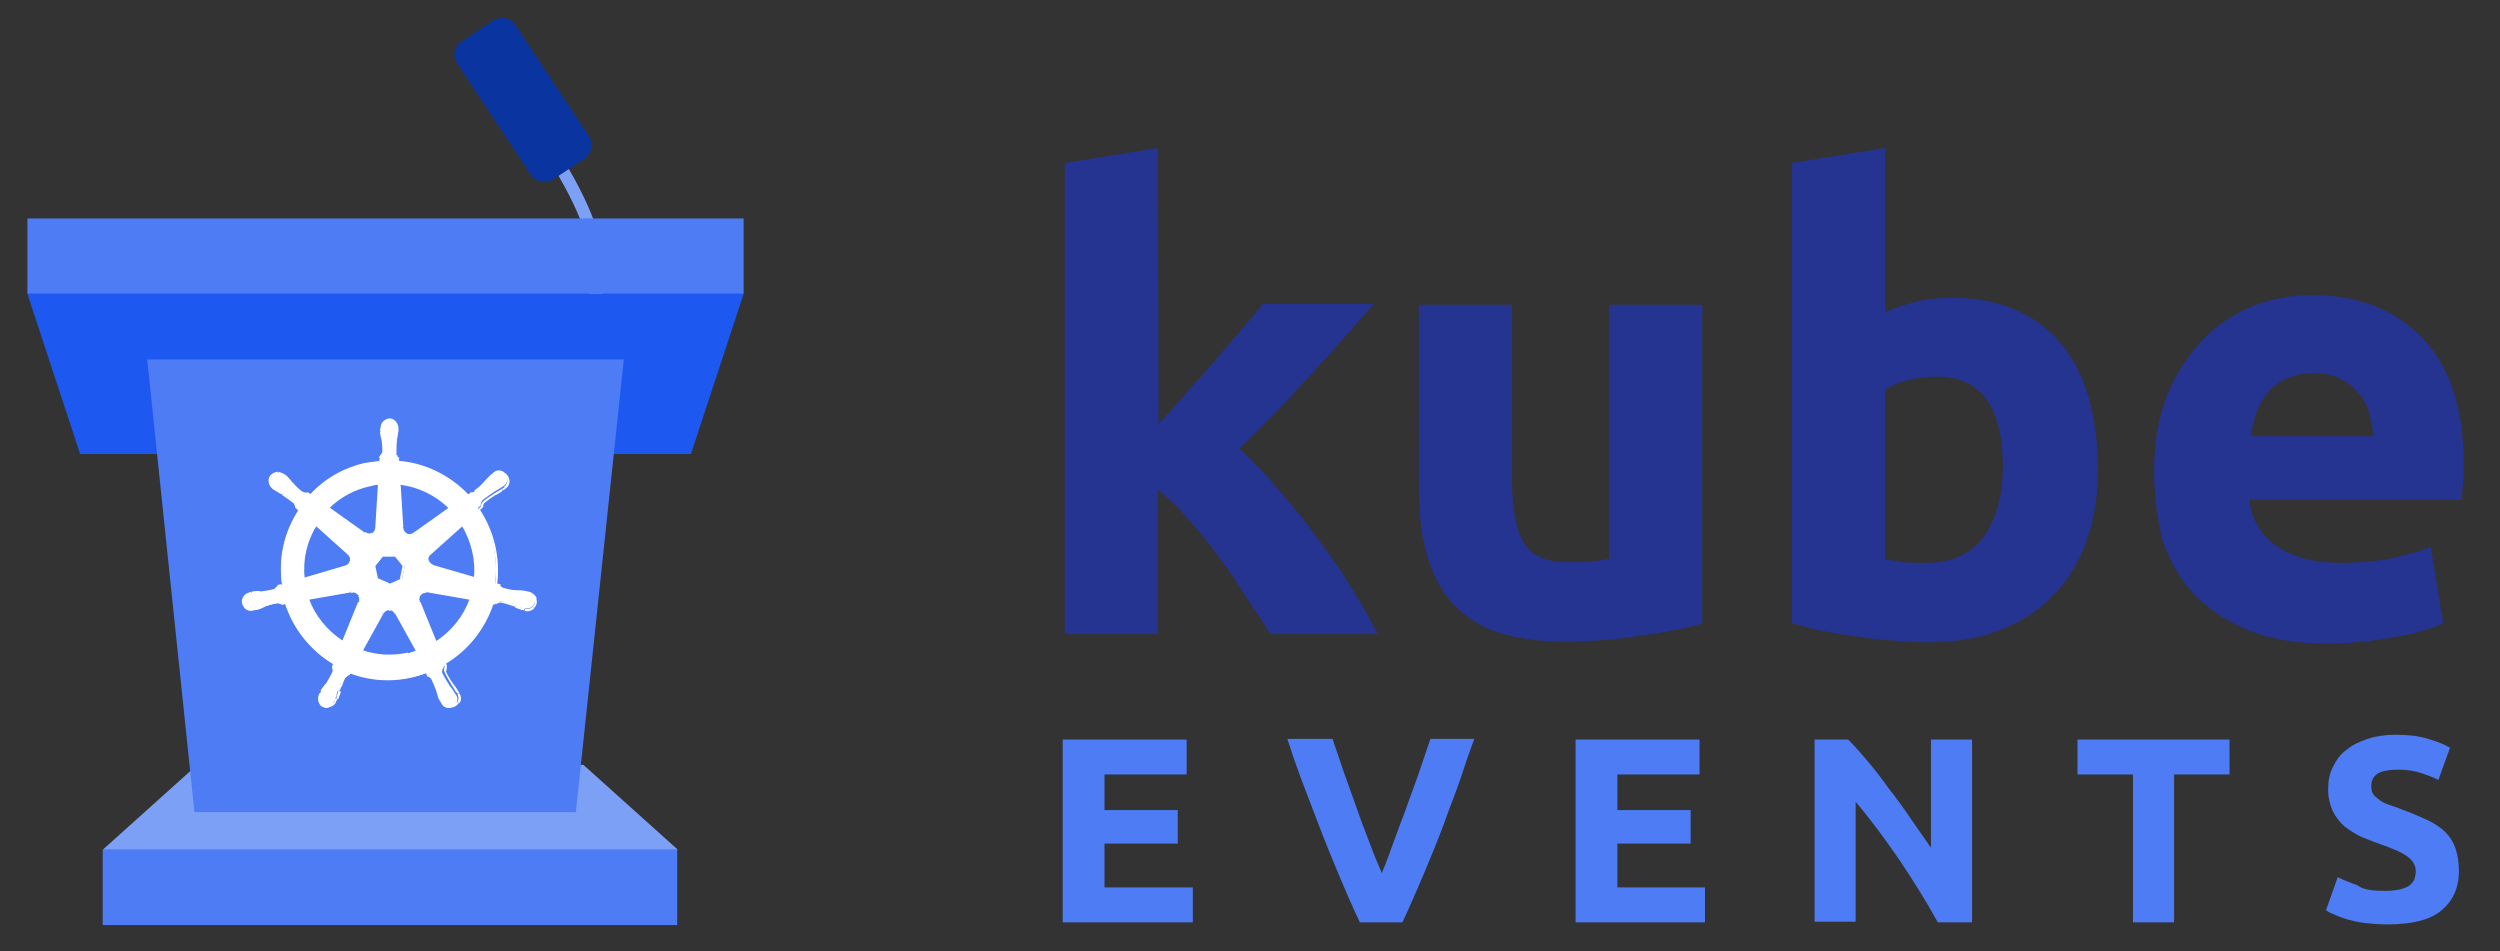
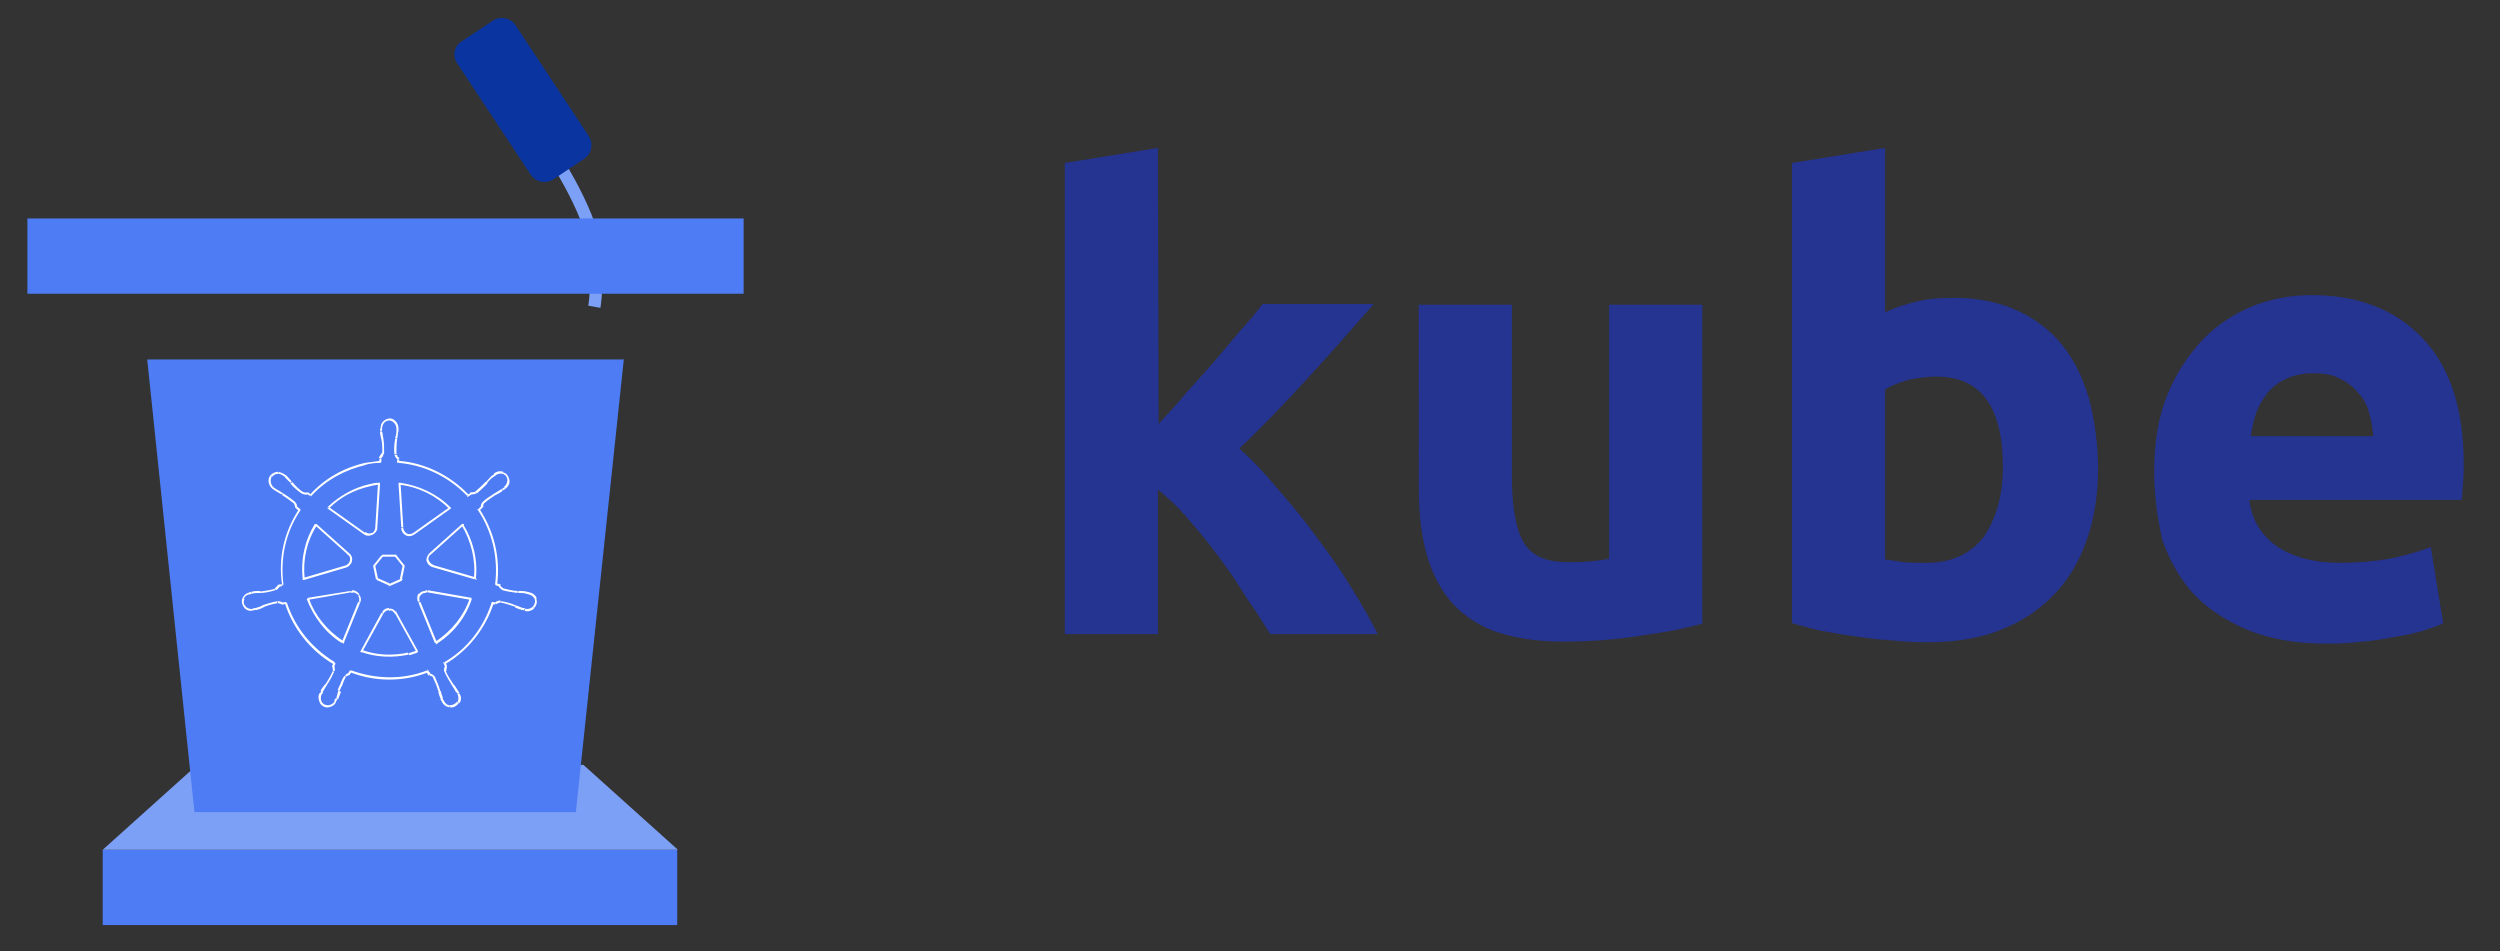
<svg xmlns="http://www.w3.org/2000/svg" xml:space="preserve" id="Layer_1" x="0" y="0" version="1.1" viewBox="0 0 365.1 138.9">
  <rect x="0" y="0" width="365.1" height="138.9" fill="#333333" stroke="none" />
  <style>.st1{fill:#4d7cf4}</style>
  <path d="M169.2 61.9c1.4-1.5 2.8-3 4.1-4.6 1.4-1.5 2.8-3.1 4.2-4.7 1.3-1.5 2.5-3 3.8-4.5 1.1-1.2 2.1-2.4 3.1-3.7h16.2c-3.1 3.6-6.3 7.2-9.5 10.7-3.3 3.6-6.6 7.1-10.1 10.4q2.7 2.4 5.7 6c2 2.3 3.9 4.6 5.7 7.1 1.8 2.4 3.5 4.8 5 7.3 1.5 2.4 2.8 4.7 3.8 6.7h-15.7c-1.1-1.8-2.2-3.5-3.4-5.2-1.2-2-2.5-3.9-3.9-5.8s-2.9-3.8-4.5-5.6c-1.5-1.8-3.1-3.3-4.6-4.5v21.1h-13.6V23.8l13.6-2.2zM248.8 91q-3.45 1.05-9 1.8c-3.7.6-7.5.9-11.5.9-4.1 0-7.5-.6-10.3-1.6-2.7-1.1-4.8-2.6-6.4-4.6s-2.7-4.4-3.4-7.1-1-5.8-1-9.1V44.5h13.6v25.2c0 4.4.6 7.6 1.7 9.5 1.2 2 3.3 2.9 6.5 2.9 1 0 2 0 3.1-.1 1-.1 2-.2 2.9-.4V44.5h13.6V91zm43.7-22.8c0-8.8-3.2-13.2-9.7-13.2-1.4 0-2.8.2-4.2.5-1.3.4-2.4.8-3.3 1.4v24.8c.7.1 1.5.2 2.6.4 1 .1 2.2.1 3.4.1 3.7 0 6.5-1.3 8.4-3.8 1.8-2.6 2.8-6 2.8-10.2m13.9.4c0 3.8-.6 7.3-1.7 10.4s-2.7 5.8-4.9 8c-2.1 2.2-4.8 3.9-7.9 5.1s-6.7 1.7-10.6 1.7c-1.6 0-3.4-.1-5.2-.3-1.8-.1-3.5-.3-5.3-.6-1.7-.2-3.3-.5-4.9-.8-1.4-.3-2.8-.7-4.2-1.1V23.8l13.6-2.2v24c1.5-.7 3.1-1.2 4.8-1.6 1.6-.4 3.4-.5 5.3-.5 3.4 0 6.4.6 9.1 1.8 2.6 1.2 4.8 2.8 6.6 5s3.1 4.9 4 8c.8 3.1 1.3 6.5 1.3 10.3m8.2.3c0-4.3.6-8 1.9-11.2s3.1-5.9 5.2-8.1 4.6-3.8 7.3-4.9c2.8-1.1 5.7-1.6 8.6-1.6q10.2 0 16.2 6.3c4 4.2 6 10.3 6 18.4 0 .8 0 1.7-.1 2.7-.1.9-.1 1.7-.2 2.5h-31c.3 2.8 1.6 5 3.9 6.7 2.3 1.6 5.4 2.5 9.3 2.5 2.5 0 4.9-.2 7.3-.6 2.4-.5 4.4-1.1 6-1.7l1.8 11.1c-.7.4-1.7.7-2.9 1.1-1.4.4-2.7.7-4.1.9-1.6.3-3.2.6-4.8.7q-2.55.3-5.1.3c-4.3 0-8.1-.6-11.4-1.9-3.2-1.3-5.8-3-8-5.2-2.1-2.3-3.6-4.9-4.7-8-.7-3.1-1.2-6.4-1.2-10m32-5.2c-.1-1.2-.3-2.3-.6-3.4s-.8-2.1-1.6-2.9q-1.05-1.35-2.7-2.1c-1-.6-2.4-.8-3.9-.8s-2.8.3-3.9.8-2 1.2-2.7 2c-.7.9-1.3 1.9-1.7 3s-.6 2.2-.8 3.4z" style="fill:#253391" />
-   <path d="M155.2 134.7V108h18.1v5.1h-12v5.2H172v4.9h-10.7v6.4h12.9v5.1zm43.4 0c-1.1-2.3-2.1-4.6-3.1-7s-2-4.8-2.9-7.2c-.9-2.3-1.7-4.5-2.6-6.8-.7-1.9-1.4-3.9-2-5.8h6.6c.5 1.5 1.1 3.2 1.7 5l1.9 5.3c.6 1.8 1.3 3.5 1.9 5.1.5 1.4 1.1 2.8 1.7 4.2.6-1.4 1.1-2.8 1.6-4.2.6-1.6 1.2-3.3 1.9-5.1.6-1.8 1.3-3.5 1.9-5.3.6-1.7 1.1-3.3 1.7-5h6.4c-.7 1.9-1.4 3.9-2 5.8-.8 2.3-1.7 4.5-2.5 6.8-.9 2.4-1.9 4.8-2.9 7.2-1 2.3-2 4.7-3.1 7zm31.5 0V108h18.1v5.1h-12v5.2h10.7v4.9h-10.7v6.4H249v5.1zm52.9 0c-1.7-3.1-3.6-6.1-5.6-9.1-2-2.9-4.1-5.8-6.4-8.5v17.5h-6V108h4.9c.8.8 1.8 1.9 2.8 3.1 1.1 1.3 2.1 2.6 3.1 4 1.1 1.4 2.2 2.9 3.2 4.4 1 1.4 2 2.9 3 4.3V108h6v26.7zm42.6-26.7v5.1h-8.1v21.6h-6v-21.6h-8.1V108zm22.8 22.1c.9 0 1.5-.1 2.1-.2.6-.2 1-.3 1.4-.6.3-.3.6-.6.7-.9.1-.4.2-.7.2-1.1 0-.9-.4-1.6-1.2-2.2s-2.2-1.2-4.2-1.9c-.9-.3-1.8-.7-2.6-1q-1.2-.6-2.4-1.5c-.7-.6-1.3-1.4-1.7-2.2-.4-.9-.7-1.9-.7-3.2s.2-2.3.7-3.3 1.1-1.9 2-2.5c.8-.7 1.9-1.2 3.1-1.6s2.6-.6 4.1-.6c1.8 0 3.4.2 4.7.6s2.4.8 3.2 1.3l-1.7 4.7c-.8-.4-1.6-.7-2.5-1s-2-.5-3.3-.5c-1.4 0-2.5.2-3.1.6q-.9.6-.9 1.8 0 .75.3 1.2c.2.3.6.6 1 .9s.9.5 1.5.7 1.2.4 1.9.7c1.2.4 2.4 1 3.6 1.5 1 .5 1.9 1.1 2.5 1.7q1.05 1.05 1.5 2.4c.3.9.5 2 .5 3.3 0 2.5-.9 4.4-2.6 5.8s-4.4 2-7.9 2c-1.2 0-2.3-.1-3.2-.2s-1.7-.3-2.5-.5c-.6-.2-1.3-.4-1.9-.7-.5-.2-1-.4-1.3-.7l1.7-4.8c.8.4 1.8.8 2.9 1.2.9.7 2.4.8 4.1.8" class="st1" />
  <path d="M80.2 21.7s6 9 6.6 14.4 0 8.7 0 8.7" style="fill:none;stroke:#7da0f7;stroke-width:1.799" />
  <path d="M67.5 6 72 3c1.1-.7 2.6-.4 3.3.7L86 19.9c.7 1.1.4 2.6-.7 3.3l-4.5 3c-1.1.7-2.6.4-3.3-.7L66.8 9.3c-.8-1.1-.5-2.6.7-3.3" style="fill:#0a349f" />
-   <path d="M4 42.9h104.6l-7.7 23.4H11.7z" style="fill:#1d59f1" />
  <path d="M4 31.9h104.6v11H4zm11 92.2h83.9v11H15z" class="st1" />
  <path d="M28.8 111.7h56.4L99 124.1H15z" style="fill:#7da0f7" />
  <path d="M21.5 52.5h69.6l-7 66.1H28.4c0 .1-6.9-66.1-6.9-66.1" class="st1" />
-   <path d="M56.8 61.2c-.7.1-1.2.7-1.2 1.4v.3c0 .4.1.8.2 1.2.1.7.2 1.5.1 2.2-.1.2-.2.5-.4.6v.5c-.7.1-1.5.2-2.2.3-3 .7-5.8 2.3-8 4.5l-.4-.2c-.2.1-.5 0-.7-.1-.6-.4-1.1-.9-1.6-1.5-.2-.3-.5-.6-.8-.8l-.3-.2c-.2-.2-.5-.3-.8-.3-.4 0-.7.1-1 .4-.4.6-.3 1.4.3 1.8l.3.2c.3.2.7.4 1 .6.6.4 1.3.8 1.8 1.3.1.2.2.4.2.7l.4.4c-2.2 3.2-3 7.1-2.5 11l-.5.1c-.1.2-.3.4-.5.5-.7.2-1.4.3-2.2.4-.4 0-.8 0-1.2.1l-.3.1c-.7.1-1.1.7-1 1.4 0 .3.2.5.3.7.3.3.8.4 1.2.3h.3c.4-.1.7-.2 1.1-.4q1.05-.45 2.1-.6c.3 0 .5.1.7.2l.5-.1c1.2 3.7 3.7 6.8 7 8.8l-.2.5c.1.2.1.5.1.7-.3.7-.7 1.4-1.1 2-.2.3-.5.6-.7 1l-.2.3c-.3.6-.1 1.3.4 1.7.2.1.5.2.7.2.5-.1.8-.4 1-.8l.2-.3c.1-.4.3-.7.3-1.1.1-.2.2-.5.3-.7.2-.6.4-1.1.7-1.4.1-.1.3-.2.5-.3l.3-.5c3.6 1.4 7.6 1.4 11.2 0l.2.5c.2 0 .5.2.6.4.3.7.6 1.3.8 2 .1.4.2.8.4 1.1l.2.3c.2.6.9 1 1.6.7.2-.1.5-.3.6-.5.2-.4.3-.9 0-1.3l-.2-.3c-.2-.3-.4-.7-.7-1-.4-.6-.8-1.3-1.1-1.9-.1-.3 0-.5.1-.7.3-.4.3-.6.2-.8 3.3-2 5.8-5.1 7-8.8l.5.1c.2-.2.4-.3.7-.3.7.1 1.4.4 2.1.6.4.2.7.3 1.1.4h.3c.6.2 1.3-.1 1.5-.8.1-.3.1-.5 0-.8-.2-.4-.5-.8-1-.8l-.4-.1c-.4-.1-.8-.1-1.2-.1-.7 0-1.5-.2-2.2-.4-.2-.1-.4-.3-.5-.5l-.5-.1c.5-3.8-.4-7.7-2.5-11l.4-.4c0-.3.1-.5.2-.7.6-.5 1.2-.9 1.8-1.3.3-.2.7-.4 1-.6l.3-.2c.6-.4.8-1.1.4-1.7s-1.1-.8-1.7-.4c-.1.1-.2.1-.2.2l-.3.2-.8.8c-.5.6-1 1.1-1.6 1.5 0 .4-.3.5-.5.4l-.5.3c-2.7-2.8-6.3-4.5-10.1-4.9v-.5c-.2-.1-.3-.4-.4-.6 0-.7 0-1.5.1-2.2.1-.4.1-.8.2-1.2v-.4c0-.6-.5-1.2-1.3-1.3m-1.5 9.5-.3 6.4q0 .6-.6.9c-.4.2-.8.1-1.1-.1L48 74.2c1.7-1.6 3.8-2.8 6-3.3.5-.1.9-.2 1.3-.2m10.4 3.5c-2-1.9-4.5-3.2-7.3-3.5l.4 6.4c0 .6.5 1.1 1.1 1.1.2 0 .5-.1.7-.2-.1-.1 5.1-3.8 5.1-3.8m-19.6 2.4c-1.5 2.4-2.1 5.2-1.8 7.9l6.1-1.8c.6-.2.9-.8.7-1.3-.1-.2-.2-.4-.3-.5zm23.3 7.9c.3-2.8-.4-5.5-1.8-7.9l-4.8 4.3c-.3.3-.4.7-.3 1.1s.4.7.8.8c-.1-.1 6.1 1.7 6.1 1.7m-13.5-3.3h2l1.2 1.5-.4 1.9-1.8.8-1.8-.8-.4-1.9zm6.5 5.2h-.2c-.6 0-1 .5-1 1.1 0 .1 0 .2.1.4l2.4 5.9c2.4-1.5 4.2-3.8 5.1-6.4-.1 0-6.4-1-6.4-1m-10.9 0c.4 0 .7.2.9.5s.2.7.1 1L50 93.8c-2.3-1.5-4.1-3.7-5-6.3l6.3-1.1zm6.3 3.1c-.2-.4-.6-.6-1-.6s-.7.2-.9.5L52.8 95c2.2.8 4.6.9 6.9.4l1.2-.4z" style="fill-rule:evenodd;clip-rule:evenodd;fill:#fff" />
  <path d="M55.6 62.6h.2zm1.2-1.4.1-.1zm-1.2 1.7h-.2zm.2 1.2h.1zm.1 2.2h.1zm-.4.6-.1-.1v.1zm0 .5v.2h.1v-.1zm-2.2.4v.1zm-7.9 4.5-.1.1.1.1.1-.1zm-.5-.3.1-.1h-.2zm-.7-.1-.1.1c0 .1.1-.1.1-.1m-1.7-1.4-.1.1zm-.7-.9.1-.1zm-.3-.2-.1.1zm-.9-.3v.2zm-.9.4-.1-.1zm.3 1.8.1-.1zm.2.2-.1.1zm1 .6.1-.1zm1.8 1.3.1-.1zm.3.7h-.2v.1zm.4.3.1.1.1-.1-.1-.1zm-2.5 11v.1h.1v-.1zm-.5.2v-.1h-.1zm-.5.5v.1zm-2.2.4v.2zm-1.2 0v-.1zm-.3.1v.2zm0 0v-.2c-.1.1 0 .2 0 .2m-1 .8h.1zm.3 1.3-.1.1c-.1 0 .1-.1.1-.1m1.2.3v-.2zm0 0v.2zm.4 0v.1zm1-.4-.1-.1zm2.2-.7v-.2c-.1.1 0 .2 0 .2m.7.3-.1.1h.1zm.5-.1h.1V88h-.1zm7 8.8.1.1.1-.1-.1-.1zm-.2.4-.1-.1v.2zm.1.7.1.1zm-1.1 2 .1.1zm-.6 1-.1-.1zm-.2.3.1.1c.1 0-.1-.1-.1-.1m0 1.3.1-.1zm1.2.6v.1zm1-.8-.1-.1zm.2-.3.1.1zm.3-1.2-.1-.1c0 .1.1.1.1.1m.3-.7h.1zm.7-1.4-.1-.1zm.5-.3v.1h.1v-.1zm.3-.5.1-.1h-.1l-.1.1c-.1-.1.1 0 .1 0m11.2 0 .1-.1-.1-.1h-.1zm.2.5-.1.1v.1h.1zm.7.4.1-.1zm.8 2h.1zm.3 1.1-.1.1zm.2.3.1-.1zm2.2.3.1.1zm0-1.3-.1.1zm-.2-.3.1-.1c.1 0-.1.1-.1.1m-.6-1-.1.1zM65 98.1h-.1zm.1-.8.1.1v-.2c0 .1-.1.1-.1.1m-.2-.5-.1-.1-.1.1v.1zm7-8.8v-.1h-.1v.1zm.5.1v.1h.2zm.7-.2v-.1zm2.1.6.1-.1zm1.1.4v.1zm.2.1v.1zm0 0v-.1zm.1 0v.1zm.1 0v-.1zm1.5-1.6h.1zm-1-.8v.1zm-.4-.1v-.1zm-1.1-.1v.1zm-2.2-.3-.1.1zm-.5-.6.1-.1v-.1H73zm-.5-.1h-.1v.1h.1zm-2.6-11-.1-.1-.1.1.1.1zm.5-.4.1.1.1-.1v-.1zm.2-.6-.1-.1zm1.8-1.3-.1-.1zm1-.6.1.1zm.3-.2-.1-.1zm.5-1.2h.2zm-.8-1 .1-.1zm-1.2.3.1.1zm-.3.2-.1-.1zm-.8.8.1.1zm-1.6 1.5.1.1c0 .1-.1-.1-.1-.1m-.7.1v-.1h-.2zm-.5.4-.1.1.1.1.1-.1zm-10.1-4.9H58v.1h.1zm0-.5h-.1zm0 0h.2zm0 0h.2zm0 0h-.1zm0 0h.2zm0 0h-.1zm-.1-.1h.2v-.1h-.1zm-.3-.6h-.2zm.1-2.2h-.1zm.2-1.1h.2zm0-.4h-.2zm-1.2-1.4-.1.1zM55 77.1v.2h.1v-.1zm.3-6.4h.2v-.2h-.2zm-.4 6.4v-.2h-.1v.1zm-.6.9-.1-.1zm-1.1-.1.1-.1zM48 74.2l-.1-.1-.1.1.1.1zm6-3.3v-.1zm1.3-.2v-.2zm3.1 0v-.2h-.2v.2zm7.3 3.5.1.1.1-.1-.1-.1zm-7 2.9h.2c0-.1-.2 0-.2 0m.6.9-.1.1zm1.2-.1-.1-.1zm-14.4-1.3-.1-.1-.1.1.1.1zm-1.8 7.9h-.1v.2h.2zm6.2-1.8v.1h.1v-.1zm0 0v-.1h-.1v.1zm.4-1.8h-.2v.1h.1zm0 0h.1v-.1zm-4.8-4.3.1.1-.2-.2zm21.5 0 .1-.1-.3.1zm1.8 7.9v.1l.2.1v-.2zm-1.8-7.9.1.1.1-.1-.1-.1zm-4.8 4.2.1.1zm-.3 1.1h-.1zm.7.8h.2v-.1h-.1zm0 0H63v.1h.1zm-5.4-1.5.1-.1V81h-.1zm-1.9 0V81h-.1v.1zm3.1 1.5h.1v-.2c0 .1-.1.2-.1.2m-.4 1.9.1.1h.1v-.1zm-1.8.9-.1.1h.2zm-1.7-.9H55v.1h.1c-.1 0 0-.1 0-.1m-.5-1.9-.1-.1v.2c0-.1.1-.1.1-.1m7.5 3.7v-.1H62v.1zm.3 0v-.1zm-.3 0v.2h.1v-.1c.1-.1-.1-.1-.1-.1m-.8.5.1.1zm-.1 1 .1-.1zm2.5 5.9-.1.1.1.2.2-.1zm5-6.4.1.1.1-.2h-.2c.1 0 0 .1 0 .1m-16.3-.5-.1.1zm-.9-.5v-.2h-.1v.1zm1 1.5-.1-.1h.1zm0 0 .1.1h-.1zM50 93.8v.1l.2.1.1-.2zm-5-6.3v-.1h-.2l.1.2c-.1-.1.1-.1.1-.1m6.3-1.1v-.2zm.2 0v.1h.1l.1-.1c-.1.1-.2 0-.2 0m5.3 2.6v-.2h-.2l.1.2zm1 .5-.1.1v.1h.1zm-1-.5v.2h.2v-.3zm-.9.5-.1-.1zm-3.1 5.6-.1-.1-.1.2.2.1zm6.9.4v.1zm1.2-.4v.1l.2-.1-.1-.1zm-3.1-5.6.1-.1v-.1h-.1zm-2-26.9c0-.6.4-1.2 1.1-1.2v-.3c-.8.1-1.4.7-1.3 1.5zm0 .3v-.3h-.3v.3zm.2 1.2c-.1-.4-.1-.8-.2-1.1h-.3c0 .4.1.8.2 1.2zm.1 2.2c0-.8 0-1.5-.1-2.2h-.3c.1.7.2 1.5.1 2.2zm-.5.7c.2-.2.4-.4.4-.7l-.3-.1c-.1.2-.2.4-.4.6.1 0 .3.2.3.2m.1.5V67h-.3v.5zm-2.4.4c.7-.2 1.4-.3 2.2-.3v-.3c-.7.1-1.5.2-2.2.3zm-7.8 4.5c2.1-2.3 4.9-3.8 7.9-4.5l-.1-.3c-3.1.7-5.9 2.3-8 4.6-.1 0 .2.2.2.2m-.7-.3.4.3.2-.2-.4-.3zm-.7 0c.3.1.6.2.8.1l-.1-.3c-.2.1-.4 0-.6-.1zm-1.7-1.5c.5.6 1.1 1.1 1.7 1.5l.2-.2c-.6-.4-1.1-.9-1.6-1.5zm-.8-.9.8.8.2-.2c-.3-.3-.5-.6-.8-.9.1.1-.2.3-.2.3m-.2-.2.3.2.2-.2-.3-.2zm-.8-.3c.3 0 .5.1.8.3l.2-.2c-.3-.2-.6-.3-.9-.4zm-.8.4c.2-.3.5-.4.8-.4v-.3c-.4 0-.8.2-1.1.5zm.2 1.6c-.5-.4-.6-1.1-.3-1.6l-.2-.2c-.5.6-.3 1.5.3 2zm.3.2-.3-.2-.2.2.3.2zm1 .6c-.3-.2-.7-.4-1-.6l-.2.2c.3.2.7.4 1 .6zm1.8 1.3c-.6-.5-1.2-.9-1.8-1.3l-.1.3c.6.4 1.2.8 1.8 1.3zm.3.8c0-.3-.1-.6-.3-.8l-.2.2c.1.2.2.4.2.6zm.4.2-.4-.3-.2.2.4.4zm-2.4 11.1c-.5-3.8.3-7.7 2.5-10.9l-.2-.2c-2.2 3.3-3.1 7.2-2.5 11.1zm-.7.3.5-.1-.1-.3-.5.1zm-.4.5q.3-.15.6-.6l-.3-.2c-.1.2-.3.4-.5.5zm-2.3.4c.7 0 1.5-.2 2.2-.4l-.1-.2c-.7.2-1.4.3-2.2.4zm-1.2.1c.4-.1.8-.1 1.2-.1v-.3c-.4 0-.8 0-1.2.1zm-.3.1.3-.1-.1-.3-.3.1zm0 0v-.3zm-.9.7c.1-.4.5-.7.9-.7v-.3c-.5.1-.9.4-1.1.9zm.3 1.1c-.3-.3-.4-.7-.2-1.1l-.3-.1c-.2.5 0 1 .3 1.4zm1.1.3c-.4.1-.8 0-1.1-.3l-.2.2c.4.4.9.5 1.4.3zm0-.1v.3zm.3 0H37v.3h.3c.1 0 0-.3 0-.3m1.1-.4c-.4.2-.7.3-1.1.4l.1.3c.4-.1.7-.2 1.1-.4zm2.1-.6c-.7.1-1.5.4-2.2.6l.1.3q1.05-.45 2.1-.6zm.9.3c-.2-.2-.5-.3-.8-.3v.3c.2 0 .4.1.6.2zm.4-.2-.6.1v.3l.5-.1zm7.1 8.8c-3.3-2-5.8-5-7-8.7l-.3.1c1.2 3.7 3.7 6.9 7.1 8.9.1 0 .2-.3.2-.3m-.1.7.2-.5-.3-.1-.2.5zm.1.6c0-.3 0-.5-.1-.8l-.3.1c.1.2.1.4.1.6 0 .1.3.1.3.1m-1.2 2.1c.4-.6.8-1.3 1.1-2l-.2-.1c-.3.7-.7 1.3-1.1 2 0-.1.2.1.2.1m-.6 1c.2-.3.4-.7.6-1l-.2-.2c-.2.3-.5.6-.7 1zm-.1.3.2-.3-.3-.1-.2.3zm0 1.1c-.2-.3-.2-.8 0-1.1l-.3-.2c-.3.4-.2 1 0 1.4 0 .1.3-.1.3-.1m1 .5c-.4 0-.8-.1-1-.5l-.3.2c.3.4.8.7 1.3.6zm.9-.7c-.1.4-.5.6-.9.7v.3c.5-.1 1-.4 1.1-.9zm.1-.3-.2.3.3.1.2-.3zm.4-1.1c-.1.4-.2.7-.3 1.1l.3.1c.1-.4.3-.7.4-1.1zm.2-.8c-.1.2-.2.5-.3.7l.3.1c.1-.2.2-.5.3-.8zm.7-1.4c-.3.4-.5.9-.7 1.5l.3.1c.2-.6.4-1.1.6-1.4.1-.1-.2-.2-.2-.2m.7-.4q-.3 0-.6.3l.2.2c.1-.1.3-.2.4-.2zm.1-.4-.3.5.3.1.3-.5zm11.3 0c-3.6 1.4-7.5 1.3-11.1 0l-.1.3c3.6 1.4 7.7 1.4 11.3 0zm.5.5-.3-.4-.3.1.2.5c.1 0 .4-.2.4-.2m.6.4c-.2-.2-.4-.4-.7-.4v.3c.2 0 .4.1.5.3zm.8 2.1c-.2-.7-.5-1.4-.8-2.1l-.3.1c.3.6.6 1.3.8 2 0 .1.3 0 .3 0m.4 1.1c-.1-.4-.3-.7-.3-1.1l-.4.1c.1.4.2.8.4 1.1zm.1.3-.2-.3-.3.1.2.3zm.9.7c-.4 0-.7-.3-.9-.7l-.3.1c.2.5.6.8 1.1.9zm1-.5c-.2.3-.6.5-1 .5v.3c.5.1 1-.2 1.3-.6zm.1-1.1c.2.3.2.8 0 1.1l.3.2c.3-.4.3-1 0-1.4-.1-.1-.3.1-.3.1m-.2-.4.2.3.3-.1-.2-.3zm-.6-.9c.2.3.4.6.6 1l.3-.2c-.2-.3-.4-.7-.7-1zm-1.1-2c.3.7.7 1.3 1.1 2l.2-.2c-.4-.6-.8-1.2-1.1-1.9zm.1-.8c-.2.3-.2.6-.1.8l.3-.1c0-.2 0-.4.1-.6-.1 0-.3-.1-.3-.1m-.2-.4c.1.2.1.3.2.5l.3-.1c-.1-.2-.1-.3-.2-.5-.1 0-.3.1-.3.1m7-8.9c-1.2 3.7-3.6 6.8-6.9 8.7l.1.3c3.4-2 5.9-5.2 7.1-8.9-.1 0-.3-.1-.3-.1m.6 0-.5-.1-.1.3.5.1zm.7-.3c-.3 0-.6.1-.8.3l.2.2c.2-.1.4-.2.6-.2zm2.2.7q-1.05-.45-2.1-.6l-.1.2c.7.1 1.4.4 2.1.6zm1.1.4c-.4-.1-.7-.3-1.1-.4l-.1.3c.4.2.7.3 1.1.4zm.1 0h-.2l-.1.3h.2c.1 0 .1-.3.1-.3m0 0-.1.3zm.2 0h-.2l-.1.3h.1zm0 0v.3zm1.1-.2c-.3.3-.7.4-1.1.3l-.1.3c.5.2 1 0 1.4-.3zm.3-1.1c.1.4 0 .8-.3 1.1l.2.2c.4-.4.5-.9.3-1.4zm-.9-.7c.4.1.7.3.9.7l.3-.1c-.2-.5-.6-.8-1.1-.9-.1 0-.1.3-.1.3m-.4-.1.4.1.1-.3-.4-.1zm-1.1-.1c.4 0 .8 0 1.2.1v-.3c-.4-.1-.8-.1-1.2-.1zm-2.3-.4c.7.2 1.5.3 2.2.4v-.3c-.7 0-1.4-.2-2.2-.4.1 0 0 .3 0 .3m-.6-.6q.15.3.6.6l.1-.3c-.2-.1-.4-.3-.5-.5zm-.4-.1.5.1.1-.3-.5-.1zm-2.6-11c2.1 3.2 3 7 2.5 10.9h.3c.5-3.9-.4-7.8-2.6-11.1zm.5-.6-.4.4.2.2.4-.4zm.2-.6c-.2.2-.3.5-.3.8h.3c0-.2.1-.4.2-.6zm1.8-1.3c-.6.4-1.3.8-1.8 1.3l.2.2c.6-.5 1.2-.9 1.8-1.3zm1-.6c-.3.2-.7.4-1 .6l.1.3c.4-.2.7-.4 1-.6zm.3-.2-.3.2.2.2.3-.2zm.5-1.1c0 .4-.2.8-.5 1l.2.3c.4-.3.7-.8.6-1.3zm-.7-.9c.4.1.7.5.7.9h.3c-.1-.5-.4-1-.9-1.1 0-.1-.1.2-.1.2m-1.1.3c.3-.3.7-.4 1.1-.3l.1-.3c-.5-.2-1.1 0-1.4.3 0 .1.2.3.2.3m-.3.2.3-.2-.2-.2-.3.2zm-.8.8c.2-.3.5-.6.8-.8l-.2-.2c-.3.3-.6.6-.8.9zm-1.6 1.6c.6-.5 1.1-1 1.6-1.5l-.2-.3c-.5.5-1 1-1.6 1.5zm-.9.1c.3 0 .6 0 .8-.1l-.1-.3c-.2.1-.4.1-.7.1zm-.3.3.5-.3-.2-.2-.5.3zm-10.2-4.9c3.8.3 7.4 2.1 10 4.8l.2-.2c-2.7-2.8-6.3-4.6-10.2-4.9zm-.2-.5v.4h.3v-.4zm0 0h.3zm0 0h.3zm0 0h.3zm0 0h.3zm0 0h.3zm0-.2v.1h.3v-.1zm-.4-.5c.1.3.2.5.5.7l.2-.2c-.2-.1-.3-.3-.3-.5zm.1-2.3c-.1.7-.2 1.5-.1 2.2h.3c0-.7 0-1.5.1-2.2zm.2-1.2c0 .4-.1.8-.2 1.1l.3.1c.1-.4.1-.8.2-1.2 0 .1-.3 0-.3 0m0-.3v.4h.3v-.4zm-1.1-1.2c.6 0 1.1.6 1.1 1.2h.3c0-.8-.6-1.5-1.3-1.5zm0 0 .2-.3c-.1 0-.2.3-.2.3m-1.7 15.7.4-6.4h-.3l-.4 6.4zm-.2.1v-.3zm-.5.9c.4-.2.7-.6.7-1h-.3c0 .3-.2.6-.5.8zm-1.3-.1c.4.3.8.3 1.3.1l-.1-.3c-.3.2-.7.1-.9-.1zm-5.2-3.7 5.2 3.7.2-.2-5.2-3.7zm6.1-3.6c-2.3.5-4.4 1.7-6.1 3.3l.2.2c1.6-1.6 3.7-2.7 6-3.2zm1.3-.2c-.4 0-.9.1-1.3.2l.1.3c.4-.1.8-.2 1.3-.2zm0 0v.3zm3.1.3c2.7.3 5.3 1.6 7.2 3.5l.2-.2c-2-2-4.6-3.2-7.4-3.6zm.5 6.2-.4-6.4h-.3l.4 6.4zm.5.9c-.3-.2-.5-.5-.5-.8h-.3c0 .5.3.9.7 1.1zm1-.1c-.3.2-.7.3-1 .1l-.1.3c.4.2.9.1 1.3-.2zm5.2-3.7-5.2 3.7.2.2 5.2-3.7zm-19.4 2.4-.2.2zm-1.7 8c-.3-2.7.3-5.5 1.8-7.8l-.3-.2c-1.5 2.4-2.1 5.2-1.8 8zm5.9-1.9-6.1 1.8.1.3 6.1-1.8zm-.1.1h.3zm.8-.8c-.1.3-.3.6-.7.7l.1.3c.4-.1.8-.5.9-.9zm-.3-.9c.3.2.4.6.3.9l.3.1c.1-.4 0-.9-.4-1.2zm-.1-.1h.3zM46 76.7l4.8 4.3.2-.2-4.8-4.3zm0-.2.3.2zm.2.2-.2-.2zm21.2 0c1.4 2.3 2.1 5.1 1.8 7.8h.3c.3-2.8-.4-5.6-1.9-8 .1 0-.2.2-.2.2m.3-.2-.3.1zM62.9 81l4.8-4.3-.2-.2-4.8 4.3zm-.3.9c-.1-.3 0-.7.3-.9l-.2-.2c-.3.3-.5.8-.4 1.2zm.7.6c-.3-.1-.6-.4-.7-.7l-.3.1c.1.4.4.8.9.9zm.1.2h-.3zm6 1.6-6.2-1.8-.1.3 6.2 1.8zM57.8 81h-2v.3h2zm1.3 1.6-1.2-1.5-.2.2 1.2 1.5zm-.4 2 .4-1.9-.3-.1-.4 1.9zm-1.8 1 1.8-.8-.1-.3-1.8.8zm-1.9-.9 1.8.8.1-.3-1.8-.8zm-.5-2 .4 1.9.3-.1-.4-1.9zm1.2-1.6-1.2 1.5.2.2 1.2-1.5c.1 0-.2-.2-.2-.2m6.5 5.4h.2v-.3h-.3zm.1-.1-.3-.1zm-.9.6c.2-.3.4-.4.7-.4v-.3c-.4 0-.8.2-1 .6zm-.1.8c-.1-.3-.1-.6.1-.9l-.3-.2c-.2.3-.2.8-.1 1.1.1.2.3 0 .3 0m2.5 6-2.4-5.9-.3.1 2.4 5.9zm4.8-6.4c-.9 2.6-2.7 4.8-5 6.3l.2.3c2.4-1.5 4.2-3.8 5.1-6.5zm-6.2-.9 6.3 1.1.1-.3-6.3-1.1zm-9.9.3c-.2-.3-.6-.6-1-.6v.3c.3 0 .6.2.8.4zm.1 1.2c.2-.4.1-.8-.1-1.1l-.2.1c.2.3.2.6.1.9-.1-.1.2.1.2.1m0-.1h-.3zm-2.4 6 2.4-5.9-.3-.1-2.4 5.9c0-.1.3.1.3.1m-5.4-6.4c1 2.6 2.7 4.9 5.1 6.4l.2-.3c-2.3-1.5-4.1-3.7-5-6.2zm6.4-1.2-6.2 1v.3l6.3-1.1c0 .1-.1-.2-.1-.2m.3 0h-.2v.3h.2zm-.1 0 .2.2zm5.4 2.8c.4 0 .7.2.8.5l.3-.1c-.2-.4-.7-.7-1.1-.6zm.2-.2-.3.1c0 .1.3-.1.3-.1m-1 .7c.2-.3.5-.5.8-.5v-.3c-.4 0-.8.2-1 .6zm-3.1 5.6 3.1-5.6-.3-.1-3 5.5zm6.7.1c-2.3.5-4.6.4-6.8-.4l-.1.3c2.2.8 4.6.9 7 .4zm1.3-.3-1.2.4.1.3 1.2-.4zm-3.2-5.4 3.1 5.6.2-.2-3.1-5.6zm.1.1v-.3z" style="fill:#fff" />
</svg>